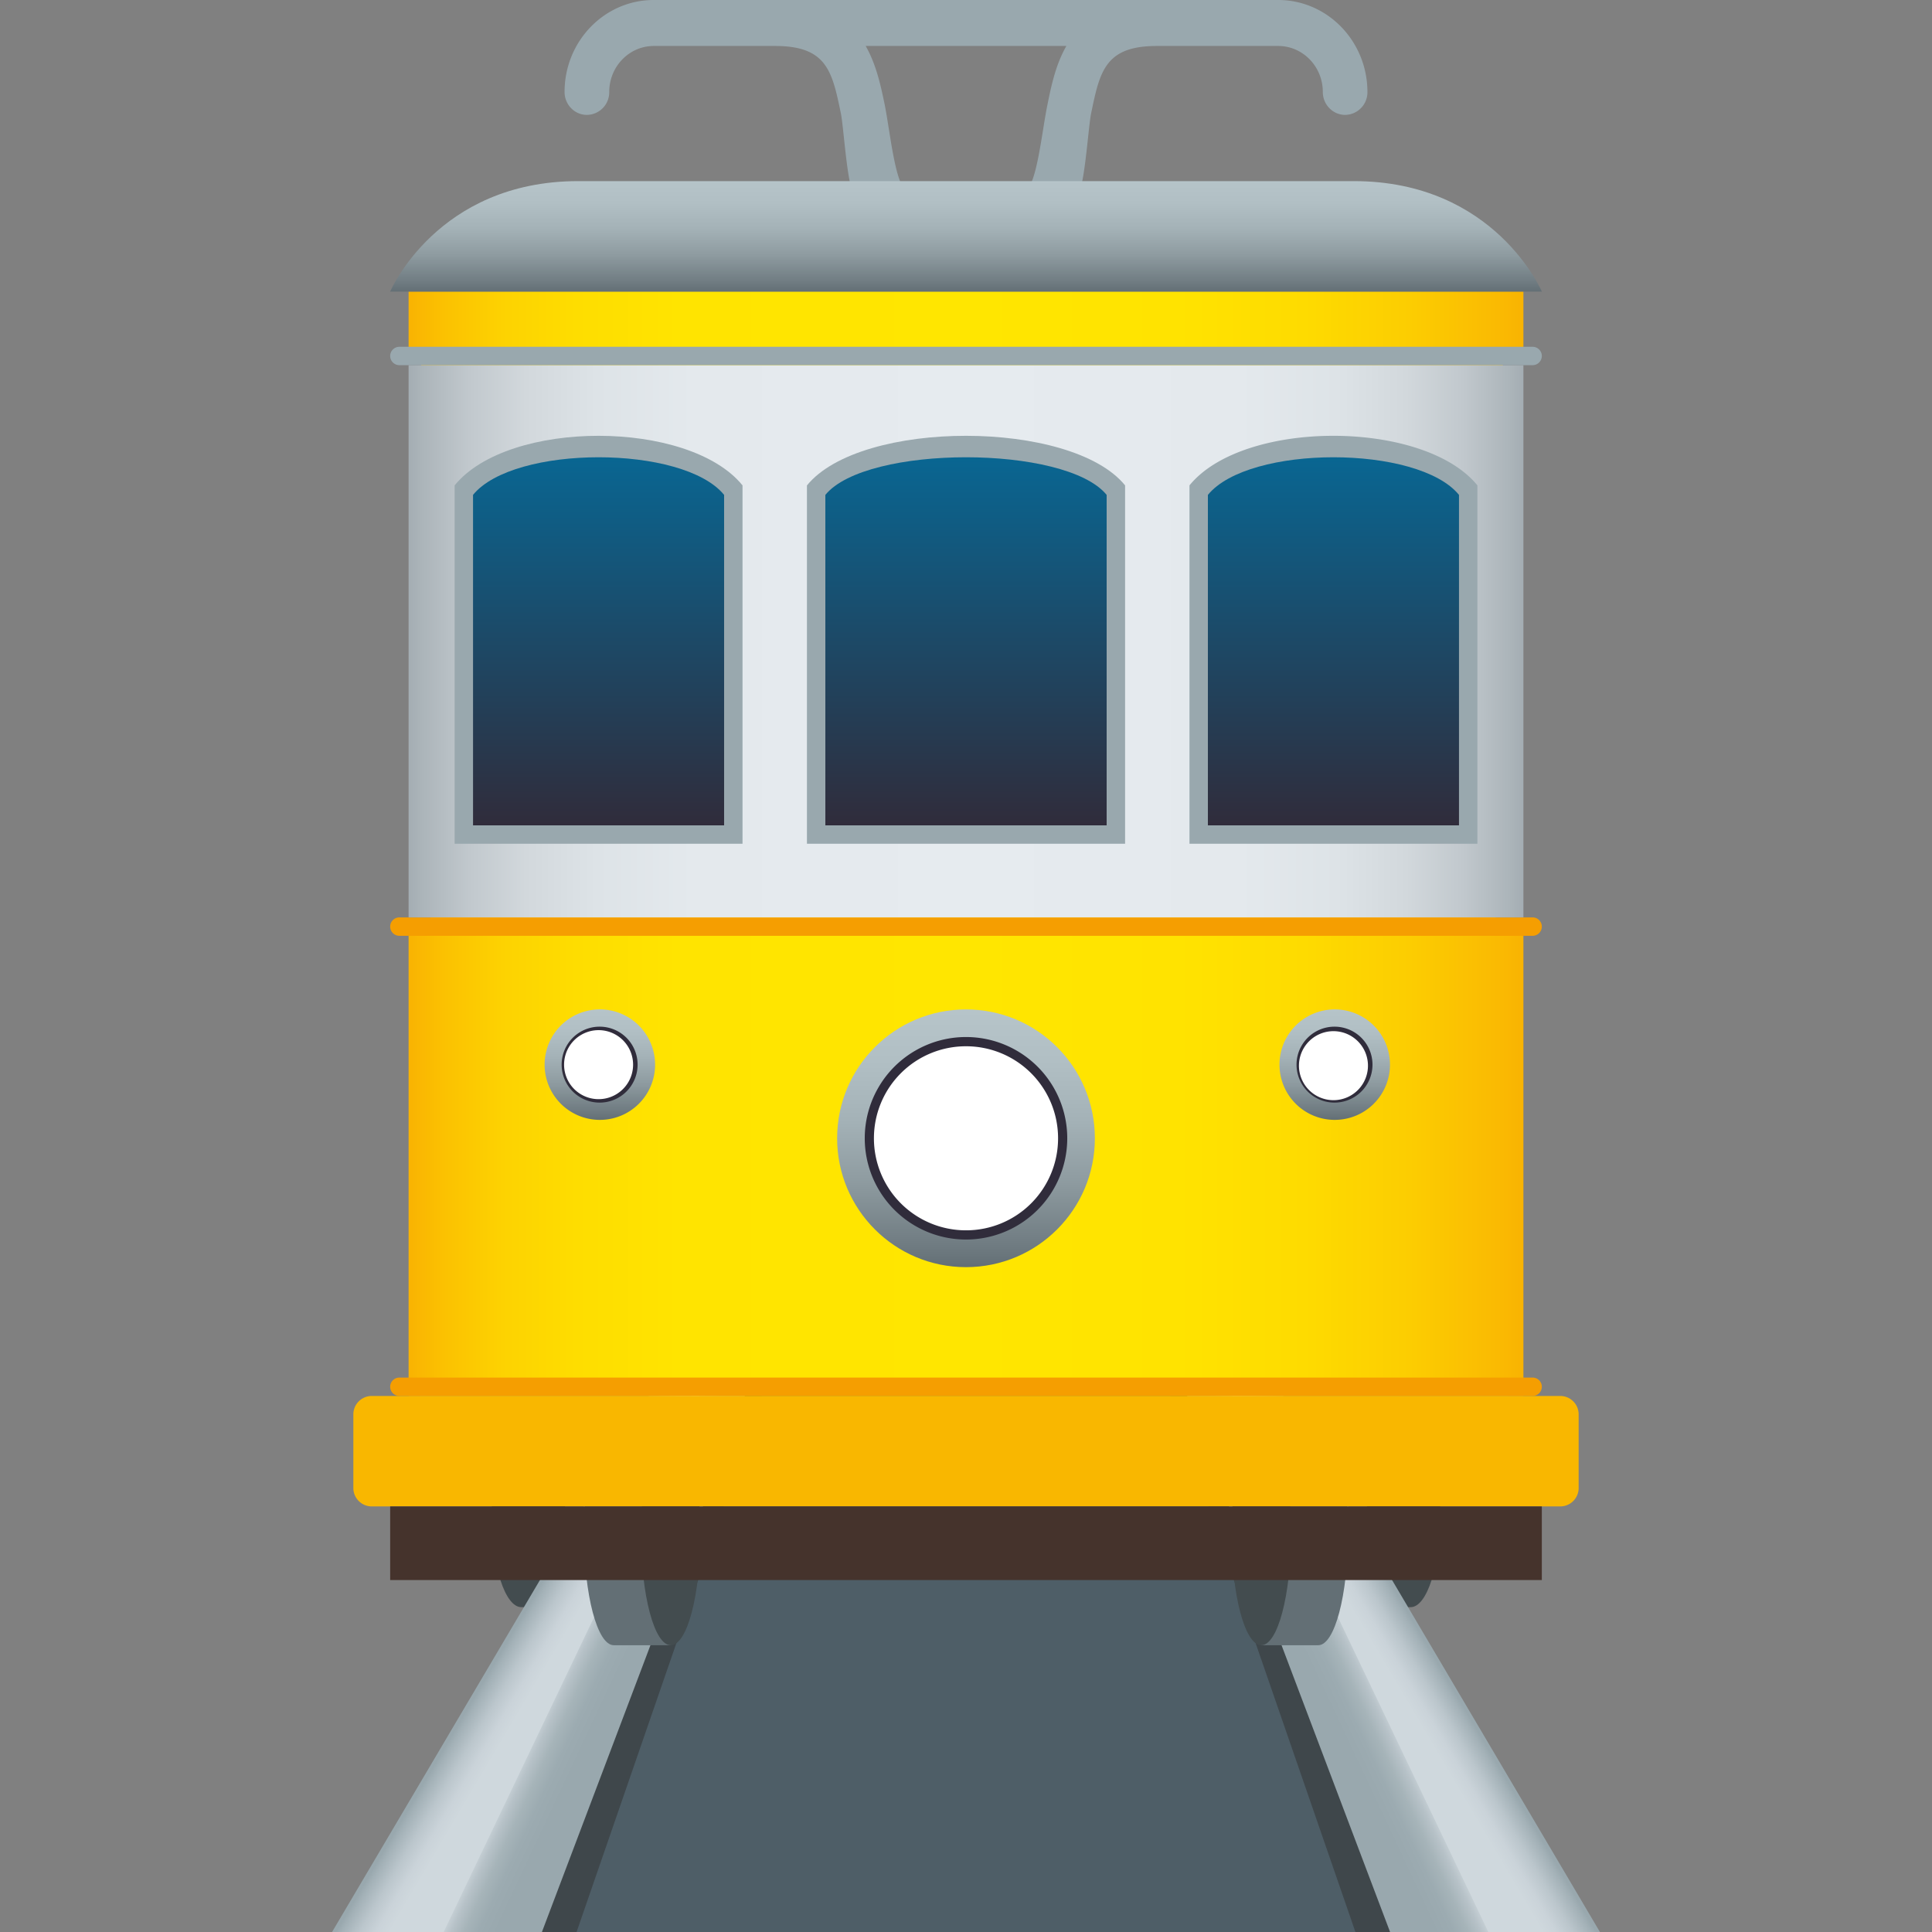
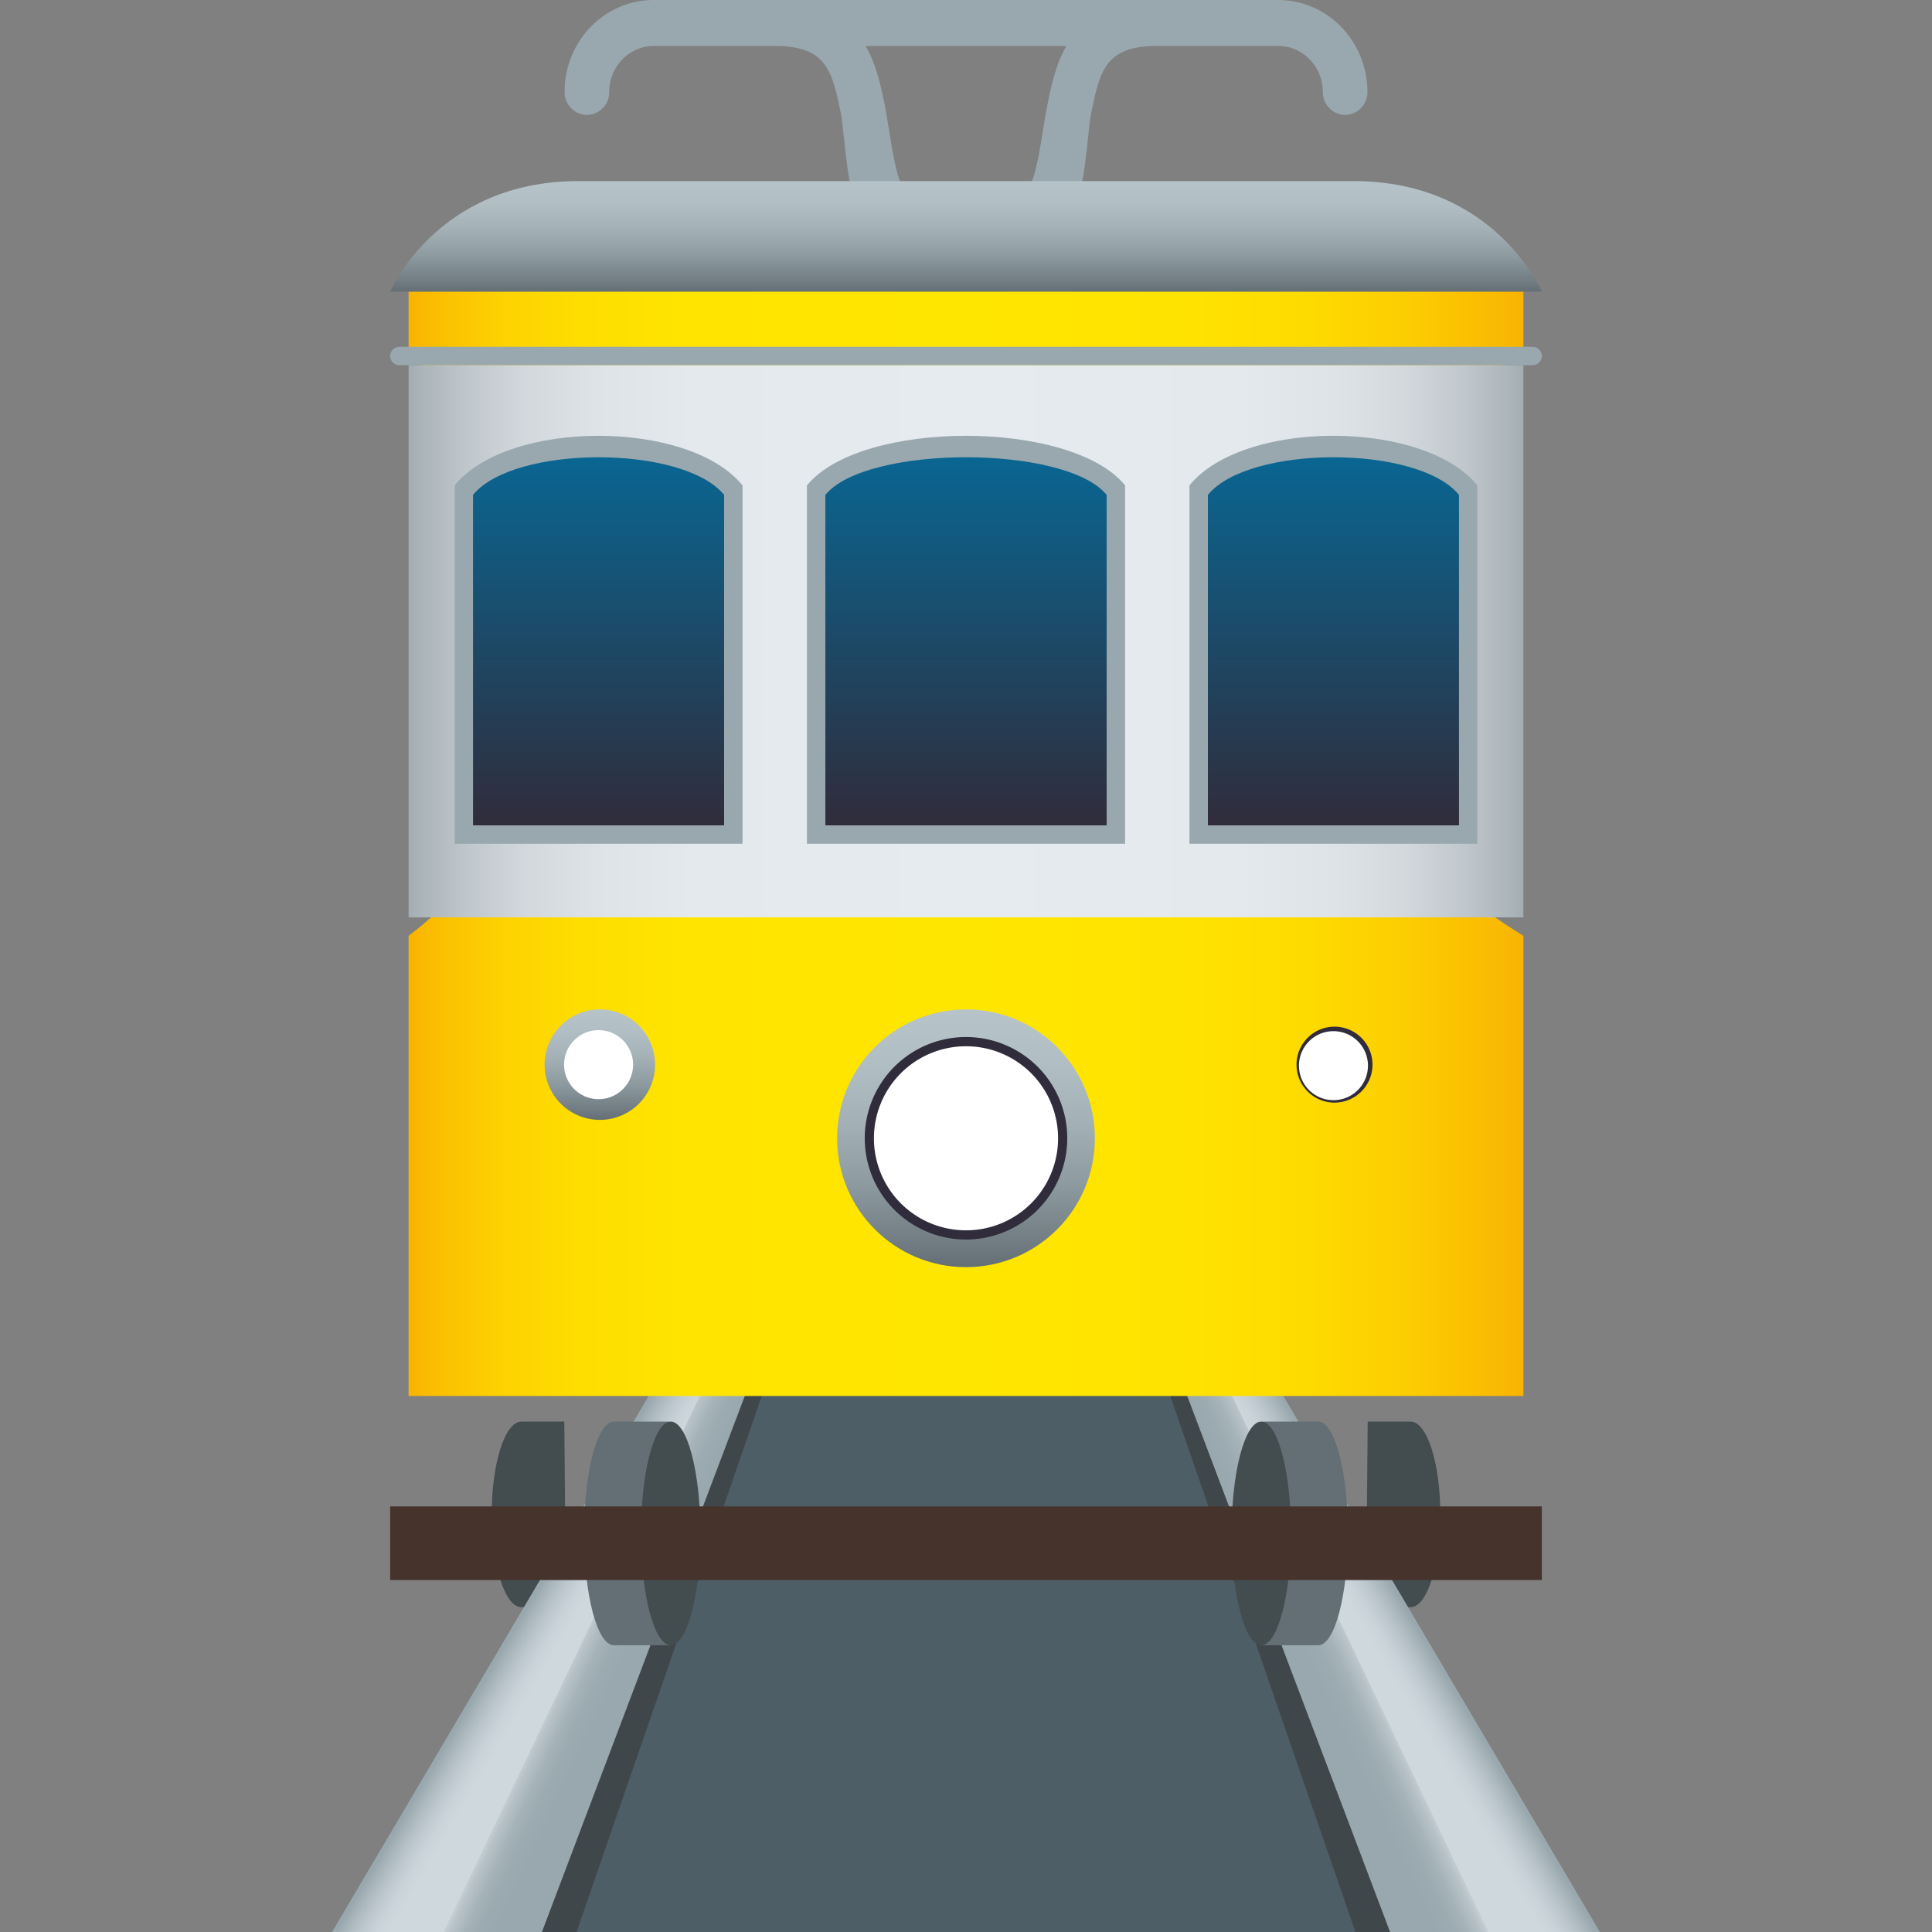
<svg xmlns="http://www.w3.org/2000/svg" xml:space="preserve" style="enable-background:new 0 0 64 64" viewBox="0 0 64 64">
  <rect x="0" y="0" width="64" height="64" fill="#808080" stroke="none" />
  <path d="M47.712 50.166c0 1.698-.44 3.074-.984 3.074h-1.476l.055-6.148h1.421c.544 0 .984 1.377.984 3.074zm-31.424 0c0 1.698.44 3.074.984 3.074h1.476l-.055-6.148h-1.421c-.544 0-.984 1.377-.984 3.074z" style="fill:#434c4f" />
  <path d="M33.973 32h-3.946L12.275 64h39.45z" style="fill:#4e5e67" />
  <path d="M34 32h-.155L44.9 64h7.344zm-4 0L11.755 64H19.1l11.056-32z" style="opacity:.5;fill:#303030" />
  <linearGradient id="a" x1="40.435" x2="42.036" y1="48.83" y2="48.08" gradientUnits="userSpaceOnUse">
    <stop offset="0" style="stop-color:#99a8ae" />
    <stop offset=".312" style="stop-color:#9cabb1" />
    <stop offset=".559" style="stop-color:#a6b4b9" />
    <stop offset=".783" style="stop-color:#b7c2c8" />
    <stop offset=".993" style="stop-color:#ced7dc" />
    <stop offset="1" style="stop-color:#cfd8dd" />
  </linearGradient>
  <path d="M34.042 32h-.104l12.11 32h4.429z" style="fill:url(#a)" />
  <linearGradient id="b" x1="-151.868" x2="-150.541" y1="121.189" y2="121.972" gradientTransform="matrix(1 0 0 -1 194 170)" gradientUnits="userSpaceOnUse">
    <stop offset="0" style="stop-color:#cfd8dd" />
    <stop offset=".253" style="stop-color:#cad3d9" />
    <stop offset=".558" style="stop-color:#bbc6cc" />
    <stop offset=".889" style="stop-color:#a3b1b7" />
    <stop offset="1" style="stop-color:#99a8ae" />
  </linearGradient>
  <path d="M34.1 32h-.086l15.29 32H53z" style="fill:url(#b)" />
  <linearGradient id="c" x1="1182.062" x2="1183.664" y1="48.83" y2="48.08" gradientTransform="matrix(-1 0 0 1 1205.627 0)" gradientUnits="userSpaceOnUse">
    <stop offset="0" style="stop-color:#99a8ae" />
    <stop offset=".312" style="stop-color:#9cabb1" />
    <stop offset=".559" style="stop-color:#a6b4b9" />
    <stop offset=".783" style="stop-color:#b7c2c8" />
    <stop offset=".993" style="stop-color:#ced7dc" />
    <stop offset="1" style="stop-color:#cfd8dd" />
  </linearGradient>
  <path d="M29.958 32h.104l-12.11 32h-4.429z" style="fill:url(#c)" />
  <linearGradient id="d" x1="989.759" x2="991.086" y1="121.189" y2="121.972" gradientTransform="rotate(180 505.814 85)" gradientUnits="userSpaceOnUse">
    <stop offset="0" style="stop-color:#cfd8dd" />
    <stop offset=".253" style="stop-color:#cad3d9" />
    <stop offset=".558" style="stop-color:#bbc6cc" />
    <stop offset=".889" style="stop-color:#a3b1b7" />
    <stop offset="1" style="stop-color:#99a8ae" />
  </linearGradient>
  <path d="M29.9 32h.086l-15.29 32H11z" style="fill:url(#d)" />
  <path d="M44.653 50.796c0 2.045-.441 3.704-.984 3.704h-1.887l.055-7.408h1.832c.543 0 .984 1.658.984 3.704z" style="fill:#636f75" />
  <path d="M42.766 50.796c0 2.045-.441 3.704-.984 3.704s-.984-1.659-.984-3.704c0-2.046.44-3.704.984-3.704s.984 1.658.984 3.704z" style="fill:#434c4f" />
  <path d="M19.348 50.796c0 2.045.44 3.704.984 3.704h1.886l-.055-7.408h-1.832c-.543 0-.983 1.658-.983 3.704z" style="fill:#636f75" />
  <path d="M21.235 50.796c0 2.045.44 3.704.984 3.704.543 0 .983-1.659.983-3.704 0-2.046-.44-3.704-.984-3.704-.543 0-.983 1.658-.983 3.704z" style="fill:#434c4f" />
  <linearGradient id="e" x1="13.535" x2="50.465" y1="27.951" y2="27.951" gradientUnits="userSpaceOnUse">
    <stop offset="0" style="stop-color:#f9b302" />
    <stop offset=".031" style="stop-color:#fbc101" />
    <stop offset=".084" style="stop-color:#fdd201" />
    <stop offset=".15" style="stop-color:#fedd00" />
    <stop offset=".243" style="stop-color:#ffe400" />
    <stop offset=".5" style="stop-color:#ffe600" />
    <stop offset=".69" style="stop-color:#ffe300" />
    <stop offset=".804" style="stop-color:#fedb00" />
    <stop offset=".898" style="stop-color:#fccd01" />
    <stop offset=".981" style="stop-color:#fab902" />
    <stop offset="1" style="stop-color:#f9b302" />
  </linearGradient>
  <path d="M13.535 9.659v1.829s9.21 12.543 0 19.512v15.243h36.93V31c-13.646-8.415 0-19.512 0-19.512v-1.83h-36.93z" style="fill:url(#e)" />
  <path d="M42.342 0H21.655c-1.63 0-2.953 1.363-2.953 3.046 0 .42.332.76.74.76a.75.75 0 0 0 .74-.76c0-.842.662-1.523 1.475-1.523h4.02c1.72 0 1.89.845 2.18 2.242.085.422.189 2.1.38 2.568h1.797c-.388-.245-.542-1.942-.73-2.88-.123-.59-.27-1.303-.627-1.93h6.648c-.36.627-.504 1.342-.624 1.93-.194.938-.347 2.635-.735 2.88h1.795c.19-.468.296-2.147.382-2.568.288-1.397.461-2.242 2.178-2.242h4.023c.812 0 1.476.681 1.476 1.523 0 .42.333.76.742.76a.75.75 0 0 0 .736-.76C45.295 1.363 43.972 0 42.342 0z" style="fill:#99a8ae" />
-   <path d="M12.925 30.695c0-.168.137-.305.305-.305h37.54c.168 0 .305.137.305.305a.306.306 0 0 1-.305.305H13.23a.306.306 0 0 1-.305-.305zm0 15.243c0-.167.137-.304.305-.304h37.54c.168 0 .305.137.305.304a.306.306 0 0 1-.305.305H13.23a.306.306 0 0 1-.305-.305z" style="fill:#f59e01" />
  <linearGradient id="f" x1="32" x2="32" y1="9.659" y2="6" gradientUnits="userSpaceOnUse">
    <stop offset="0" style="stop-color:#636f75" />
    <stop offset=".081" style="stop-color:#6f7b81" />
    <stop offset=".331" style="stop-color:#8e9ba0" />
    <stop offset=".572" style="stop-color:#a4b2b7" />
    <stop offset=".8" style="stop-color:#b1bfc4" />
    <stop offset="1" style="stop-color:#b6c4c9" />
  </linearGradient>
  <path d="M44.848 6H19.152c-4.674 0-6.227 3.659-6.227 3.659h38.15S49.522 6 44.848 6z" style="fill:url(#f)" />
  <linearGradient id="g" x1="13.535" x2="50.465" y1="21.244" y2="21.244" gradientUnits="userSpaceOnUse">
    <stop offset="0" style="stop-color:#a4adb3" />
    <stop offset=".011" style="stop-color:#abb4b9" />
    <stop offset=".054" style="stop-color:#c1c8cd" />
    <stop offset=".105" style="stop-color:#d2d8dc" />
    <stop offset=".168" style="stop-color:#dde3e7" />
    <stop offset=".256" style="stop-color:#e4e9ed" />
    <stop offset=".5" style="stop-color:#e6ebef" />
    <stop offset=".745" style="stop-color:#e4e9ed" />
    <stop offset=".833" style="stop-color:#dde3e7" />
    <stop offset=".895" style="stop-color:#d2d8dc" />
    <stop offset=".946" style="stop-color:#c1c8cd" />
    <stop offset=".989" style="stop-color:#abb4b9" />
    <stop offset="1" style="stop-color:#a4adb3" />
  </linearGradient>
  <path d="M13.535 12.097h36.93V30.39h-36.93z" style="fill:url(#g)" />
-   <path d="M12.315 46.243h39.37a.61.61 0 0 1 .61.61v2.44a.61.61 0 0 1-.61.609h-39.37a.61.61 0 0 1-.61-.61v-2.439a.61.61 0 0 1 .61-.61z" style="fill:#f9b700" />
  <path d="M12.925 11.793c0-.168.137-.305.305-.305h37.54c.168 0 .305.137.305.305a.306.306 0 0 1-.305.304H13.23a.306.306 0 0 1-.305-.304zm26.478 4.286V27.95h9.538V16.079c-1.773-2.184-7.754-2.196-9.538 0z" style="fill:#99a8ae" />
  <linearGradient id="h" x1="-149.828" x2="-149.828" y1="142.659" y2="154.853" gradientTransform="matrix(1 0 0 -1 194 170)" gradientUnits="userSpaceOnUse">
    <stop offset="0" style="stop-color:#302c3b" />
    <stop offset="1" style="stop-color:#096692" />
  </linearGradient>
  <path d="M40.013 16.394v10.947h8.318V16.394c-1.353-1.662-6.965-1.662-8.318 0z" style="fill:url(#h)" />
  <path d="M26.731 16.079V27.95H37.27V16.079c-1.773-2.184-8.753-2.196-10.538 0z" style="fill:#99a8ae" />
  <linearGradient id="i" x1="-162" x2="-162" y1="142.659" y2="154.853" gradientTransform="matrix(1 0 0 -1 194 170)" gradientUnits="userSpaceOnUse">
    <stop offset="0" style="stop-color:#302c3b" />
    <stop offset="1" style="stop-color:#096692" />
  </linearGradient>
  <path d="M27.341 16.394v10.947h9.318V16.394c-1.353-1.662-7.965-1.662-9.318 0z" style="fill:url(#i)" />
  <path d="M15.06 16.079V27.95h9.537V16.079c-1.772-2.184-7.753-2.196-9.537 0z" style="fill:#99a8ae" />
  <linearGradient id="j" x1="-174.172" x2="-174.172" y1="142.659" y2="154.853" gradientTransform="matrix(1 0 0 -1 194 170)" gradientUnits="userSpaceOnUse">
    <stop offset="0" style="stop-color:#302c3b" />
    <stop offset="1" style="stop-color:#096692" />
  </linearGradient>
  <path d="M15.67 16.394v10.947h8.317V16.394c-1.353-1.662-6.965-1.662-8.318 0z" style="fill:url(#j)" />
  <path d="M12.925 49.902h38.15v2.439h-38.15V49.9z" style="fill:#45332c" />
  <linearGradient id="k" x1="32" x2="32" y1="41.975" y2="33.438" gradientUnits="userSpaceOnUse">
    <stop offset="0" style="stop-color:#636f75" />
    <stop offset=".081" style="stop-color:#6f7b81" />
    <stop offset=".331" style="stop-color:#8e9ba0" />
    <stop offset=".572" style="stop-color:#a4b2b7" />
    <stop offset=".8" style="stop-color:#b1bfc4" />
    <stop offset="1" style="stop-color:#b6c4c9" />
  </linearGradient>
  <circle cx="32" cy="37.707" r="4.269" style="fill:url(#k)" />
  <path d="M32 34.353a3.354 3.354 0 1 1 0 6.708 3.354 3.354 0 0 1 0-6.708z" style="fill:#302c3b" />
  <path d="M35.05 37.707A3.047 3.047 0 0 1 32 40.756a3.047 3.047 0 0 1-3.05-3.05A3.047 3.047 0 0 1 32 34.659a3.047 3.047 0 0 1 3.05 3.049z" style="fill:#fff" />
  <linearGradient id="l" x1="44.172" x2="44.172" y1="37.097" y2="33.438" gradientUnits="userSpaceOnUse">
    <stop offset="0" style="stop-color:#636f75" />
    <stop offset=".081" style="stop-color:#6f7b81" />
    <stop offset=".331" style="stop-color:#8e9ba0" />
    <stop offset=".572" style="stop-color:#a4b2b7" />
    <stop offset=".8" style="stop-color:#b1bfc4" />
    <stop offset="1" style="stop-color:#b6c4c9" />
  </linearGradient>
-   <path d="M44.172 33.438a1.83 1.83 0 1 1 0 3.659 1.83 1.83 0 0 1 0-3.659z" style="fill:url(#l)" />
  <path d="M44.172 34.01a1.258 1.258 0 1 1 0 2.515 1.258 1.258 0 0 1 0-2.515z" style="fill:#302c3b" />
  <path d="M45.315 35.267a1.143 1.143 0 1 1-2.285.002 1.143 1.143 0 0 1 2.285-.002z" style="fill:#fff" />
  <linearGradient id="m" x1="19.828" x2="19.828" y1="37.097" y2="33.438" gradientUnits="userSpaceOnUse">
    <stop offset="0" style="stop-color:#636f75" />
    <stop offset=".081" style="stop-color:#6f7b81" />
    <stop offset=".331" style="stop-color:#8e9ba0" />
    <stop offset=".572" style="stop-color:#a4b2b7" />
    <stop offset=".8" style="stop-color:#b1bfc4" />
    <stop offset="1" style="stop-color:#b6c4c9" />
  </linearGradient>
  <path d="M19.828 33.438a1.83 1.83 0 1 1 0 3.659 1.83 1.83 0 0 1 0-3.659z" style="fill:url(#m)" />
-   <path d="M19.828 34.01a1.258 1.258 0 1 1 0 2.515 1.258 1.258 0 0 1 0-2.515z" style="fill:#302c3b" />
+   <path d="M19.828 34.01z" style="fill:#302c3b" />
  <path d="M20.972 35.267a1.143 1.143 0 1 1-2.286.002 1.143 1.143 0 0 1 2.286-.002z" style="fill:#fff" />
</svg>